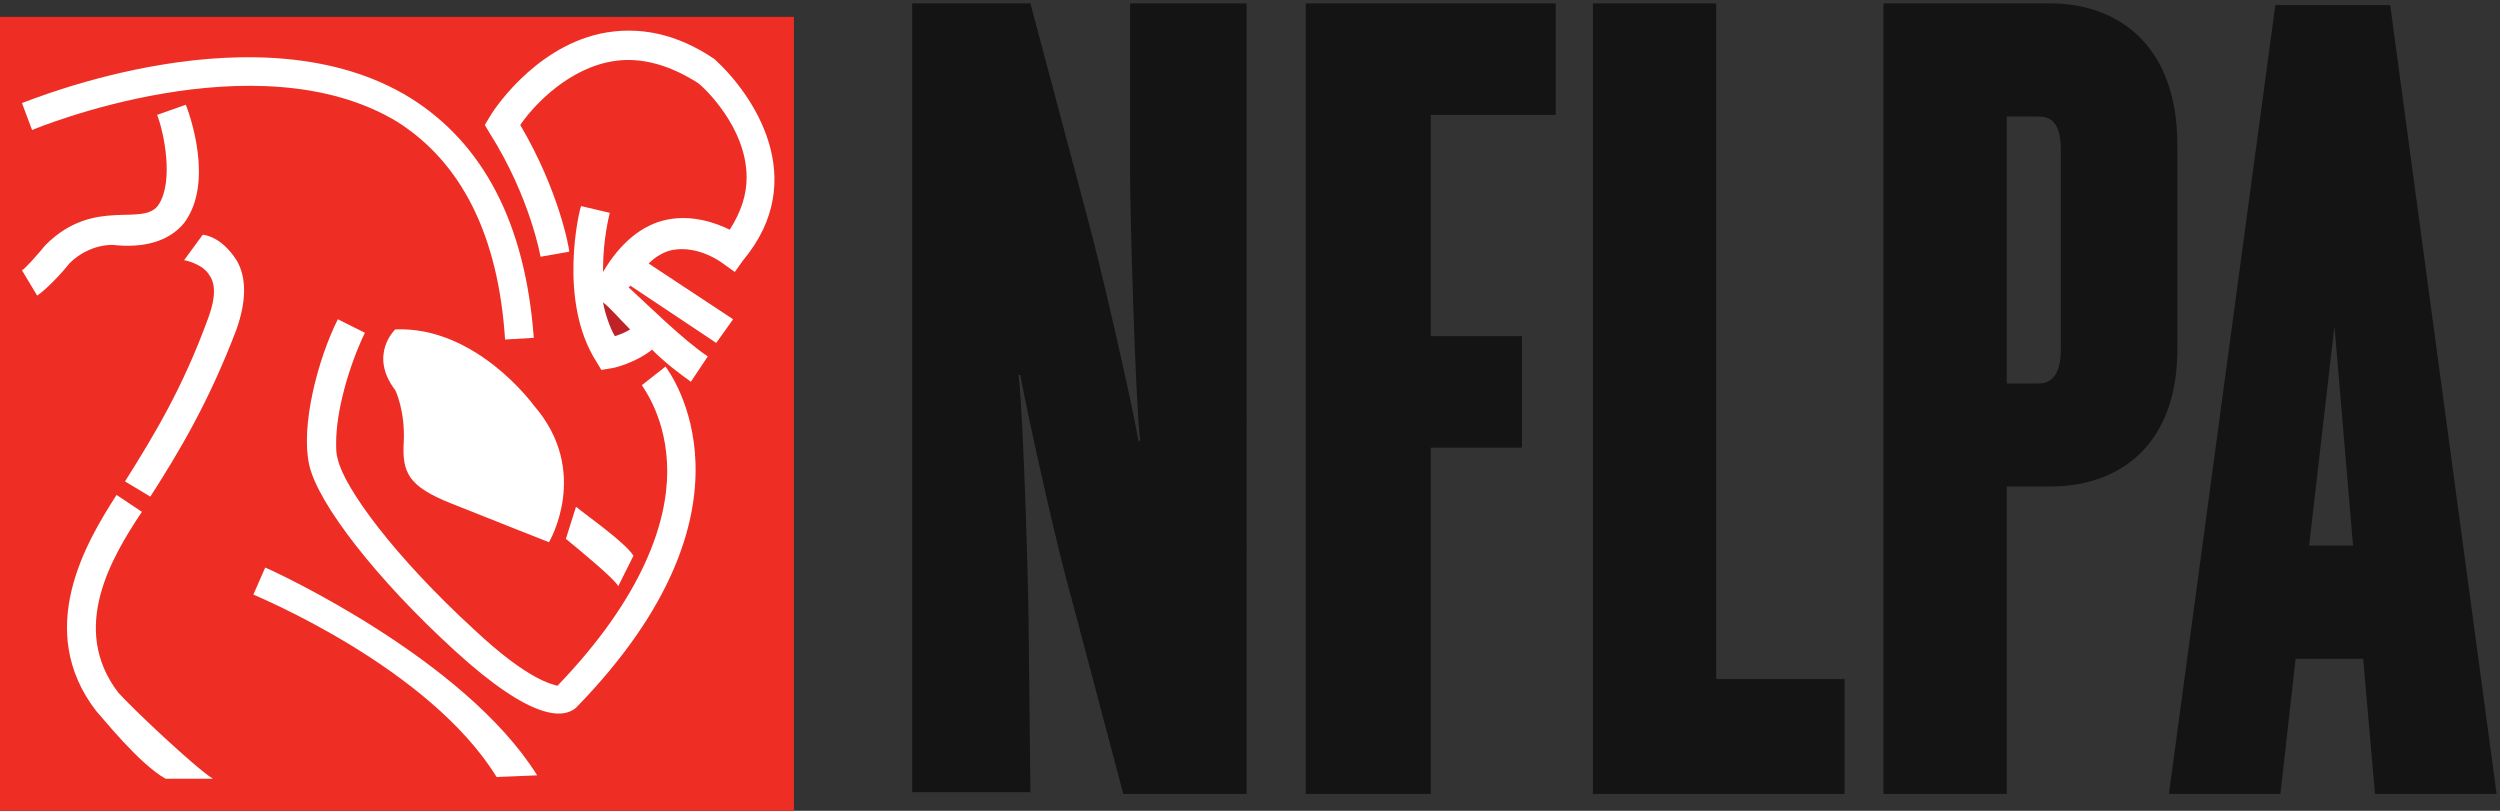
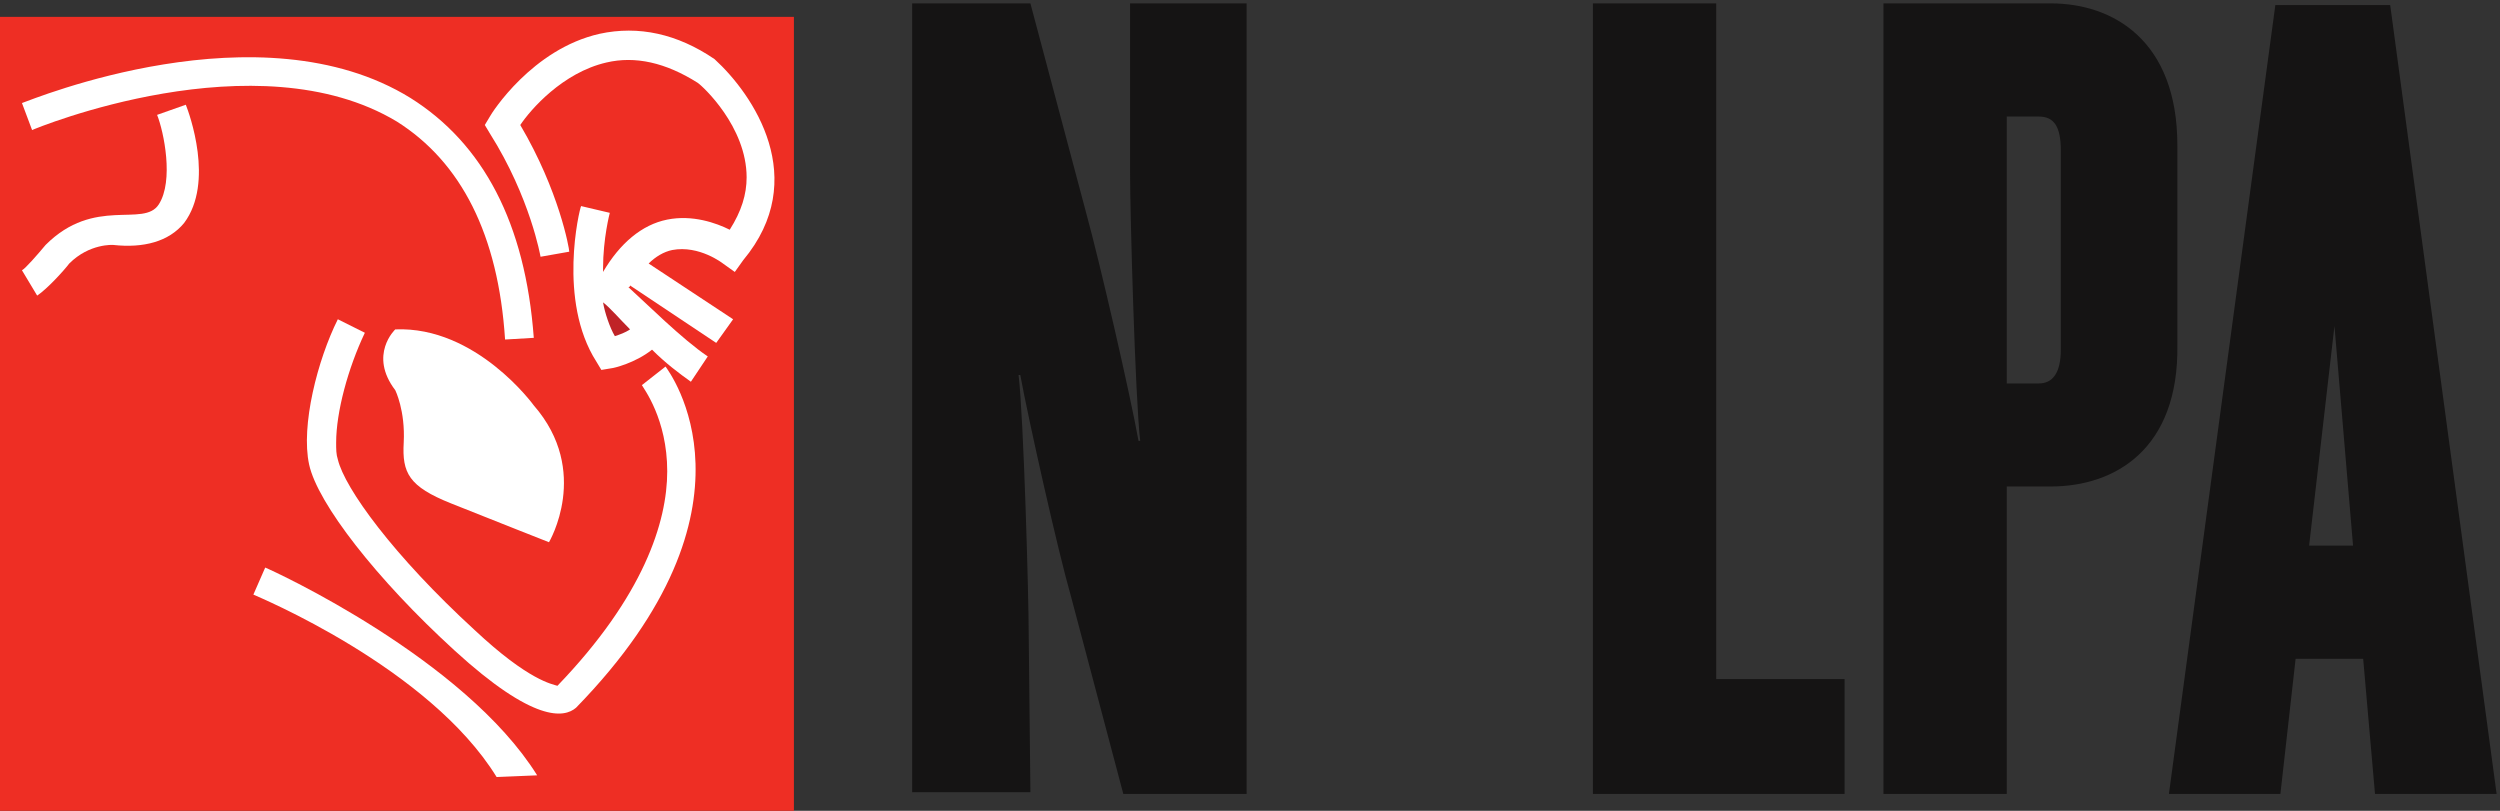
<svg xmlns="http://www.w3.org/2000/svg" xmlns:xlink="http://www.w3.org/1999/xlink" version="1.1" id="Layer_1" x="0px" y="0px" viewBox="0 0 148 48" style="enable-background:new 0 0 148 48;" xml:space="preserve">
  <rect x="0" y="0" width="148" height="48" fill="#333333" stroke="none" />
  <style type="text/css">
	.st0{clip-path:url(#SVGID_2_);}
	.st1{clip-path:url(#SVGID_4_);fill:#EE2E24;}
	.st2{clip-path:url(#SVGID_6_);}
	.st3{clip-path:url(#SVGID_8_);fill:#FFFFFF;}
	.st4{clip-path:url(#SVGID_10_);}
	.st5{clip-path:url(#SVGID_12_);fill:#FFFFFF;}
	.st6{clip-path:url(#SVGID_14_);}
	.st7{clip-path:url(#SVGID_16_);fill:#FFFFFF;}
	.st8{clip-path:url(#SVGID_18_);}
	.st9{clip-path:url(#SVGID_20_);fill:#FFFFFF;}
	.st10{clip-path:url(#SVGID_22_);}
	.st11{clip-path:url(#SVGID_24_);fill:#FFFFFF;}
	.st12{clip-path:url(#SVGID_26_);}
	.st13{clip-path:url(#SVGID_28_);fill:#FFFFFF;}
	.st14{clip-path:url(#SVGID_30_);}
	.st15{clip-path:url(#SVGID_32_);fill:#FFFFFF;}
	.st16{clip-path:url(#SVGID_34_);}
	.st17{clip-path:url(#SVGID_36_);fill:#FFFFFF;}
	.st18{clip-path:url(#SVGID_38_);}
	.st19{clip-path:url(#SVGID_40_);fill:#FFFFFF;}
	.st20{clip-path:url(#SVGID_42_);}
	.st21{clip-path:url(#SVGID_44_);fill:#C02327;}
	.st22{clip-path:url(#SVGID_46_);}
	.st23{clip-path:url(#SVGID_48_);fill:#151414;}
	.st24{clip-path:url(#SVGID_50_);}
	.st25{clip-path:url(#SVGID_52_);fill:#151414;}
	.st26{clip-path:url(#SVGID_54_);}
	.st27{clip-path:url(#SVGID_56_);fill:#151414;}
	.st28{clip-path:url(#SVGID_58_);}
	.st29{clip-path:url(#SVGID_60_);fill:#151414;}
	.st30{clip-path:url(#SVGID_62_);}
	.st31{clip-path:url(#SVGID_64_);fill:#151414;}
</style>
  <g>
    <defs>
      <rect id="SVGID_1_" y="1" width="47" height="47" />
    </defs>
    <clipPath id="SVGID_2_">
      <use xlink:href="#SVGID_1_" style="overflow:visible;" />
    </clipPath>
    <g class="st0">
      <defs>
        <rect id="SVGID_3_" width="148" height="48" />
      </defs>
      <clipPath id="SVGID_4_">
        <use xlink:href="#SVGID_3_" style="overflow:visible;" />
      </clipPath>
      <rect x="-5" y="-4" class="st1" width="57" height="57" />
    </g>
  </g>
  <g>
    <defs>
      <path id="SVGID_5_" d="M44,15.4l-0.5,0.7l-0.7-0.5c0,0-1.4-1.1-3-0.8c-0.5,0.1-1,0.4-1.4,0.8l5,3.3l-1,1.4l-5.1-3.4    c0,0,0,0.1-0.1,0.1c1,0.9,3.2,3.1,4.7,4.1l-1,1.5c-0.7-0.5-1.5-1.1-2.3-1.9c-1,0.8-2.3,1.1-2.4,1.1l-0.6,0.1l-0.3-0.5    c-2.3-3.6-1-9-0.9-9.2l1.7,0.4c0,0-0.4,1.5-0.4,3.3c0,0.1,0,0.1,0,0.2c1-1.7,2.3-2.8,3.8-3.1c1.5-0.3,2.9,0.2,3.7,0.6    c0.7-1.1,1-2.1,1-3.1c0-3-2.6-5.4-2.9-5.6c-1.9-1.2-3.7-1.6-5.4-1.2c-2.6,0.6-4.5,2.8-5.1,3.7c2.3,3.9,2.9,7.3,2.9,7.5l-1.7,0.3    c0,0-0.6-3.5-3-7.3l-0.3-0.5l0.3-0.5c0.1-0.2,2.5-4,6.5-4.9c2.3-0.5,4.6,0,6.8,1.5l0,0l0,0C44.6,5.6,48,10.6,44,15.4" />
    </defs>
    <clipPath id="SVGID_6_">
      <use xlink:href="#SVGID_5_" style="overflow:visible;" />
    </clipPath>
    <g class="st2">
      <defs>
        <rect id="SVGID_7_" width="148" height="48" />
      </defs>
      <clipPath id="SVGID_8_">
        <use xlink:href="#SVGID_7_" style="overflow:visible;" />
      </clipPath>
      <rect x="23.6" y="-3.1" class="st3" width="27.2" height="30.7" />
    </g>
  </g>
  <g>
    <defs>
      <path id="SVGID_9_" d="M33.5,31.9l0.6-1.9c0.6,0.5,2.9,2.1,3.4,2.9l-0.9,1.8C36.4,34.3,34.6,32.8,33.5,31.9" />
    </defs>
    <clipPath id="SVGID_10_">
      <use xlink:href="#SVGID_9_" style="overflow:visible;" />
    </clipPath>
    <g class="st4">
      <defs>
        <rect id="SVGID_11_" width="148" height="48" />
      </defs>
      <clipPath id="SVGID_12_">
        <use xlink:href="#SVGID_11_" style="overflow:visible;" />
      </clipPath>
-       <rect x="28.5" y="25" class="st5" width="14" height="14.6" />
    </g>
  </g>
  <g>
    <defs>
      <path id="SVGID_13_" d="M34.1,41.9L34.1,41.9L34.1,41.9c-0.7,0.6-2.5,0.9-7.2-3.4c-4.6-4.2-8.1-8.7-8.6-11    c-0.5-2.3,0.5-6.2,1.7-8.6l1.6,0.8c-1,2.1-1.7,4.7-1.7,6.5c0,0.4,0,0.7,0.1,1c0.4,1.7,3.3,5.7,8.1,10.1c3.2,3,4.6,3.2,4.9,3.3    c5.1-5.3,6.5-9.7,6.5-12.7c0-3.1-1.4-4.9-1.5-5.1l1.4-1.1C39.6,22,45.7,30,34.1,41.9" />
    </defs>
    <clipPath id="SVGID_14_">
      <use xlink:href="#SVGID_13_" style="overflow:visible;" />
    </clipPath>
    <g class="st6">
      <defs>
        <rect id="SVGID_15_" width="148" height="48" />
      </defs>
      <clipPath id="SVGID_16_">
        <use xlink:href="#SVGID_15_" style="overflow:visible;" />
      </clipPath>
      <rect x="13.1" y="13.9" class="st7" width="33" height="33.4" />
    </g>
  </g>
  <g>
    <defs>
      <path id="SVGID_17_" d="M29.4,46c-4-6.5-14.2-10.7-14.4-10.8l0.7-1.6c0.5,0.2,11.8,5.4,16.1,12.3L29.4,46z" />
    </defs>
    <clipPath id="SVGID_18_">
      <use xlink:href="#SVGID_17_" style="overflow:visible;" />
    </clipPath>
    <g class="st8">
      <defs>
        <rect id="SVGID_19_" width="148" height="48" />
      </defs>
      <clipPath id="SVGID_20_">
        <use xlink:href="#SVGID_19_" style="overflow:visible;" />
      </clipPath>
      <rect x="10" y="28.7" class="st9" width="26.8" height="22.4" />
    </g>
  </g>
  <g>
    <defs>
      <path id="SVGID_21_" d="M23.4,23.1c-1.6-2.1,0-3.6,0-3.6c4.8-0.2,8.2,4.5,8.2,4.5c3.4,3.9,0.9,8.1,0.9,8.1s-3.3-1.3-5.8-2.3    c-2.5-1-2.9-1.8-2.8-3.6C24,24.3,23.4,23.1,23.4,23.1" />
    </defs>
    <clipPath id="SVGID_22_">
      <use xlink:href="#SVGID_21_" style="overflow:visible;" />
    </clipPath>
    <g class="st10">
      <defs>
        <rect id="SVGID_23_" width="148" height="48" />
      </defs>
      <clipPath id="SVGID_24_">
        <use xlink:href="#SVGID_23_" style="overflow:visible;" />
      </clipPath>
      <rect x="17.6" y="14.5" class="st11" width="20.7" height="22.5" />
    </g>
  </g>
  <g>
    <defs>
      <path id="SVGID_25_" d="M1.9,7.7L1.3,6.1c0.6-0.2,14.1-5.8,23-0.3c4.3,2.7,6.8,7.4,7.3,14.2l-1.7,0.1c-0.4-6.2-2.6-10.5-6.4-12.9    C15.2,2.2,2.1,7.6,1.9,7.7" />
    </defs>
    <clipPath id="SVGID_26_">
      <use xlink:href="#SVGID_25_" style="overflow:visible;" />
    </clipPath>
    <g class="st12">
      <defs>
        <rect id="SVGID_27_" width="148" height="48" />
      </defs>
      <clipPath id="SVGID_28_">
        <use xlink:href="#SVGID_27_" style="overflow:visible;" />
      </clipPath>
      <rect x="-3.7" y="-1.6" class="st13" width="40.3" height="26.7" />
    </g>
  </g>
  <g>
    <defs>
      <path id="SVGID_29_" d="M14,19.5c-1.6,4.2-3.3,7.1-5.1,9.9v0l-1.5-0.9c1.7-2.7,3.4-5.5,4.9-9.6c0.3-0.8,0.6-1.9,0.1-2.6    c-0.4-0.7-1.5-0.9-1.5-0.9l1.1-1.5c0.1,0,1.1,0.1,2,1.5C14.6,16.4,14.6,17.8,14,19.5" />
    </defs>
    <clipPath id="SVGID_30_">
      <use xlink:href="#SVGID_29_" style="overflow:visible;" />
    </clipPath>
    <g class="st14">
      <defs>
        <rect id="SVGID_31_" width="148" height="48" />
      </defs>
      <clipPath id="SVGID_32_">
        <use xlink:href="#SVGID_31_" style="overflow:visible;" />
      </clipPath>
-       <rect x="2.4" y="8.8" class="st15" width="17" height="25.5" />
-     </g>
-   </g>
-   <g>
-     <defs>
-       <path id="SVGID_33_" d="M9.8,46.1c-1.6-0.9-3.8-3.7-4.1-4c-3.7-4.8-0.6-10,1.2-12.8l1.5,1C6.6,33,4.1,37.2,7,41    c0.8,0.9,4.5,4.4,5.6,5.1L9.8,46.1z" />
-     </defs>
+     </g>
+   </g>
+   <g>
+     <defs>
+       </defs>
    <clipPath id="SVGID_34_">
      <use xlink:href="#SVGID_33_" style="overflow:visible;" />
    </clipPath>
    <g class="st16">
      <defs>
        <rect id="SVGID_35_" width="148" height="48" />
      </defs>
      <clipPath id="SVGID_36_">
        <use xlink:href="#SVGID_35_" style="overflow:visible;" />
      </clipPath>
      <rect x="-1.1" y="24.2" class="st17" width="18.7" height="26.9" />
    </g>
  </g>
  <g>
    <defs>
      <path id="SVGID_37_" d="M2.2,17.5L1.3,16c0.2-0.1,0.9-0.9,1.4-1.5c2.9-2.9,5.8-1,6.7-2.4c0.9-1.4,0.3-4.3-0.1-5.3L11,6.2    c0.2,0.5,1.7,4.6-0.1,7c-0.9,1.1-2.4,1.5-4.2,1.3c0,0-1.4-0.1-2.6,1.1C3.8,16,2.8,17.1,2.2,17.5" />
    </defs>
    <clipPath id="SVGID_38_">
      <use xlink:href="#SVGID_37_" style="overflow:visible;" />
    </clipPath>
    <g class="st18">
      <defs>
        <rect id="SVGID_39_" width="148" height="48" />
      </defs>
      <clipPath id="SVGID_40_">
        <use xlink:href="#SVGID_39_" style="overflow:visible;" />
      </clipPath>
      <rect x="-3.7" y="1.2" class="st19" width="20.4" height="21.3" />
    </g>
  </g>
  <g>
    <defs>
      <path id="SVGID_41_" d="M35.7,17.9c0.1,0.6,0.4,1.5,0.7,2c0.3-0.1,0.6-0.2,0.9-0.4C36.7,18.9,36.1,18.2,35.7,17.9" />
    </defs>
    <clipPath id="SVGID_42_">
      <use xlink:href="#SVGID_41_" style="overflow:visible;" />
    </clipPath>
    <g class="st20">
      <defs>
        <rect id="SVGID_43_" width="148" height="48" />
      </defs>
      <clipPath id="SVGID_44_">
        <use xlink:href="#SVGID_43_" style="overflow:visible;" />
      </clipPath>
      <rect x="30.7" y="12.9" class="st21" width="11.5" height="12" />
    </g>
  </g>
  <g>
    <defs>
      <path id="SVGID_45_" d="M61,0.2l3.3,12.4c0.8,2.9,2.6,10.7,3.1,13.5h0.1c-0.3-2.6-0.6-13.5-0.6-15.9v-10h6.9V47h-7.3l-3.1-11.7    c-0.8-2.8-2.5-10.4-3-13.1h-0.1c0.3,2.5,0.6,13.1,0.6,15.4l0.1,9.3h-7V0.2H61z" />
    </defs>
    <clipPath id="SVGID_46_">
      <use xlink:href="#SVGID_45_" style="overflow:visible;" />
    </clipPath>
    <g class="st22">
      <defs>
        <rect id="SVGID_47_" width="148" height="48" />
      </defs>
      <clipPath id="SVGID_48_">
        <use xlink:href="#SVGID_47_" style="overflow:visible;" />
      </clipPath>
      <rect x="49" y="-4.8" class="st23" width="29.9" height="56.7" />
    </g>
  </g>
  <g>
    <defs>
      <polygon id="SVGID_49_" points="84.7,6.8 84.7,19.9 90.1,19.9 90.1,26.5 84.7,26.5 84.7,47 77.3,47 77.3,0.2 92.1,0.2 92.1,6.8       " />
    </defs>
    <clipPath id="SVGID_50_">
      <use xlink:href="#SVGID_49_" style="overflow:visible;" />
    </clipPath>
    <g class="st24">
      <defs>
        <rect id="SVGID_51_" width="148" height="48" />
      </defs>
      <clipPath id="SVGID_52_">
        <use xlink:href="#SVGID_51_" style="overflow:visible;" />
      </clipPath>
-       <rect x="72.3" y="-4.8" class="st25" width="24.7" height="56.7" />
    </g>
  </g>
  <g>
    <defs>
      <polygon id="SVGID_53_" points="109.2,47 94.3,47 94.3,0.2 101.6,0.2 101.6,40.2 109.2,40.2   " />
    </defs>
    <clipPath id="SVGID_54_">
      <use xlink:href="#SVGID_53_" style="overflow:visible;" />
    </clipPath>
    <g class="st26">
      <defs>
        <rect id="SVGID_55_" width="148" height="48" />
      </defs>
      <clipPath id="SVGID_56_">
        <use xlink:href="#SVGID_55_" style="overflow:visible;" />
      </clipPath>
      <rect x="89.3" y="-4.8" class="st27" width="24.9" height="56.7" />
    </g>
  </g>
  <g>
    <defs>
      <path id="SVGID_57_" d="M121.4,28.8h-2.6V47h-7.3V0.2h9.9c3.7,0,7.5,2.2,7.5,8.4v11.8C129,26.6,125.2,28.8,121.4,28.8z M122,8.9    c0-1.4-0.4-2-1.3-2h-1.9v15.8h1.9c0.8,0,1.3-0.6,1.3-2V8.9z" />
    </defs>
    <clipPath id="SVGID_58_">
      <use xlink:href="#SVGID_57_" style="overflow:visible;" />
    </clipPath>
    <g class="st28">
      <defs>
        <rect id="SVGID_59_" width="148" height="48" />
      </defs>
      <clipPath id="SVGID_60_">
        <use xlink:href="#SVGID_59_" style="overflow:visible;" />
      </clipPath>
      <rect x="106.5" y="-4.8" class="st29" width="27.5" height="56.7" />
    </g>
  </g>
  <g>
    <defs>
      <path id="SVGID_61_" d="M135.9,39l-0.9,8h-6.6l6.3-46.7h6.8l6.3,46.7h-7.2l-0.7-8H135.9z M139.3,32.3l-1.1-13l-1.5,13H139.3z" />
    </defs>
    <clipPath id="SVGID_62_">
      <use xlink:href="#SVGID_61_" style="overflow:visible;" />
    </clipPath>
    <g class="st30">
      <defs>
        <rect id="SVGID_63_" width="148" height="48" />
      </defs>
      <clipPath id="SVGID_64_">
        <use xlink:href="#SVGID_63_" style="overflow:visible;" />
      </clipPath>
      <rect x="123.4" y="-4.8" class="st31" width="29.4" height="56.7" />
    </g>
  </g>
</svg>